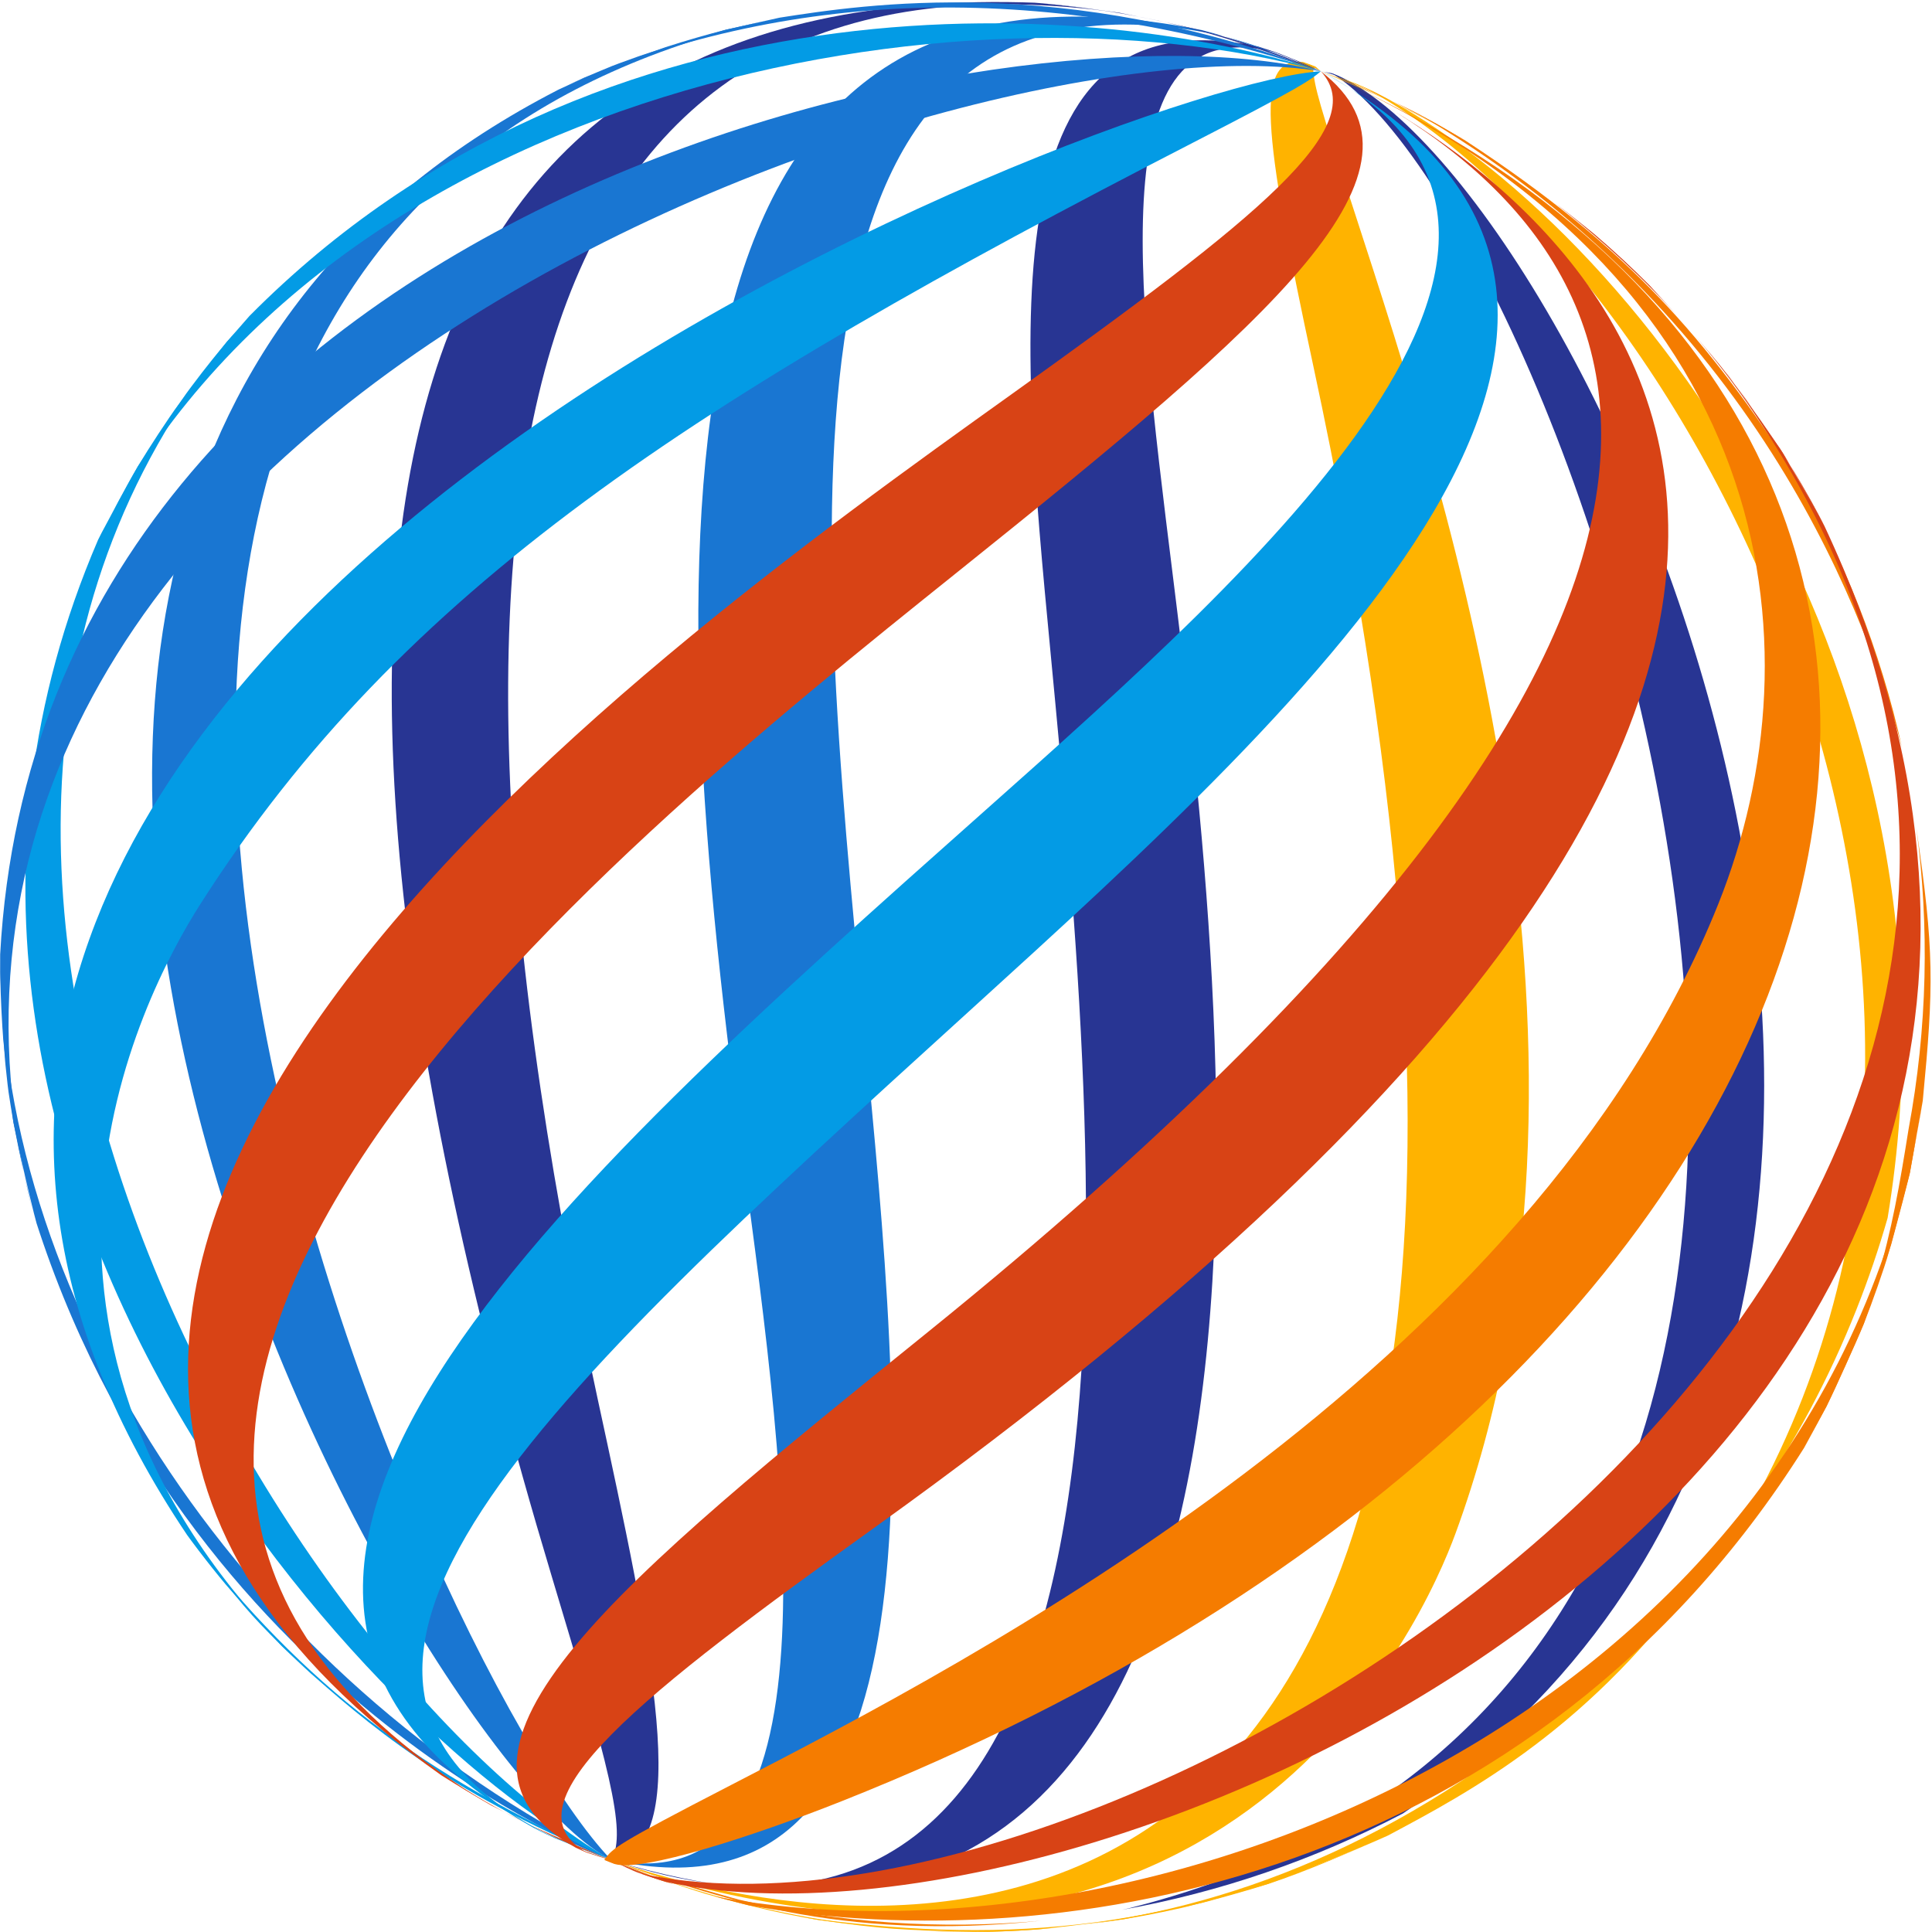
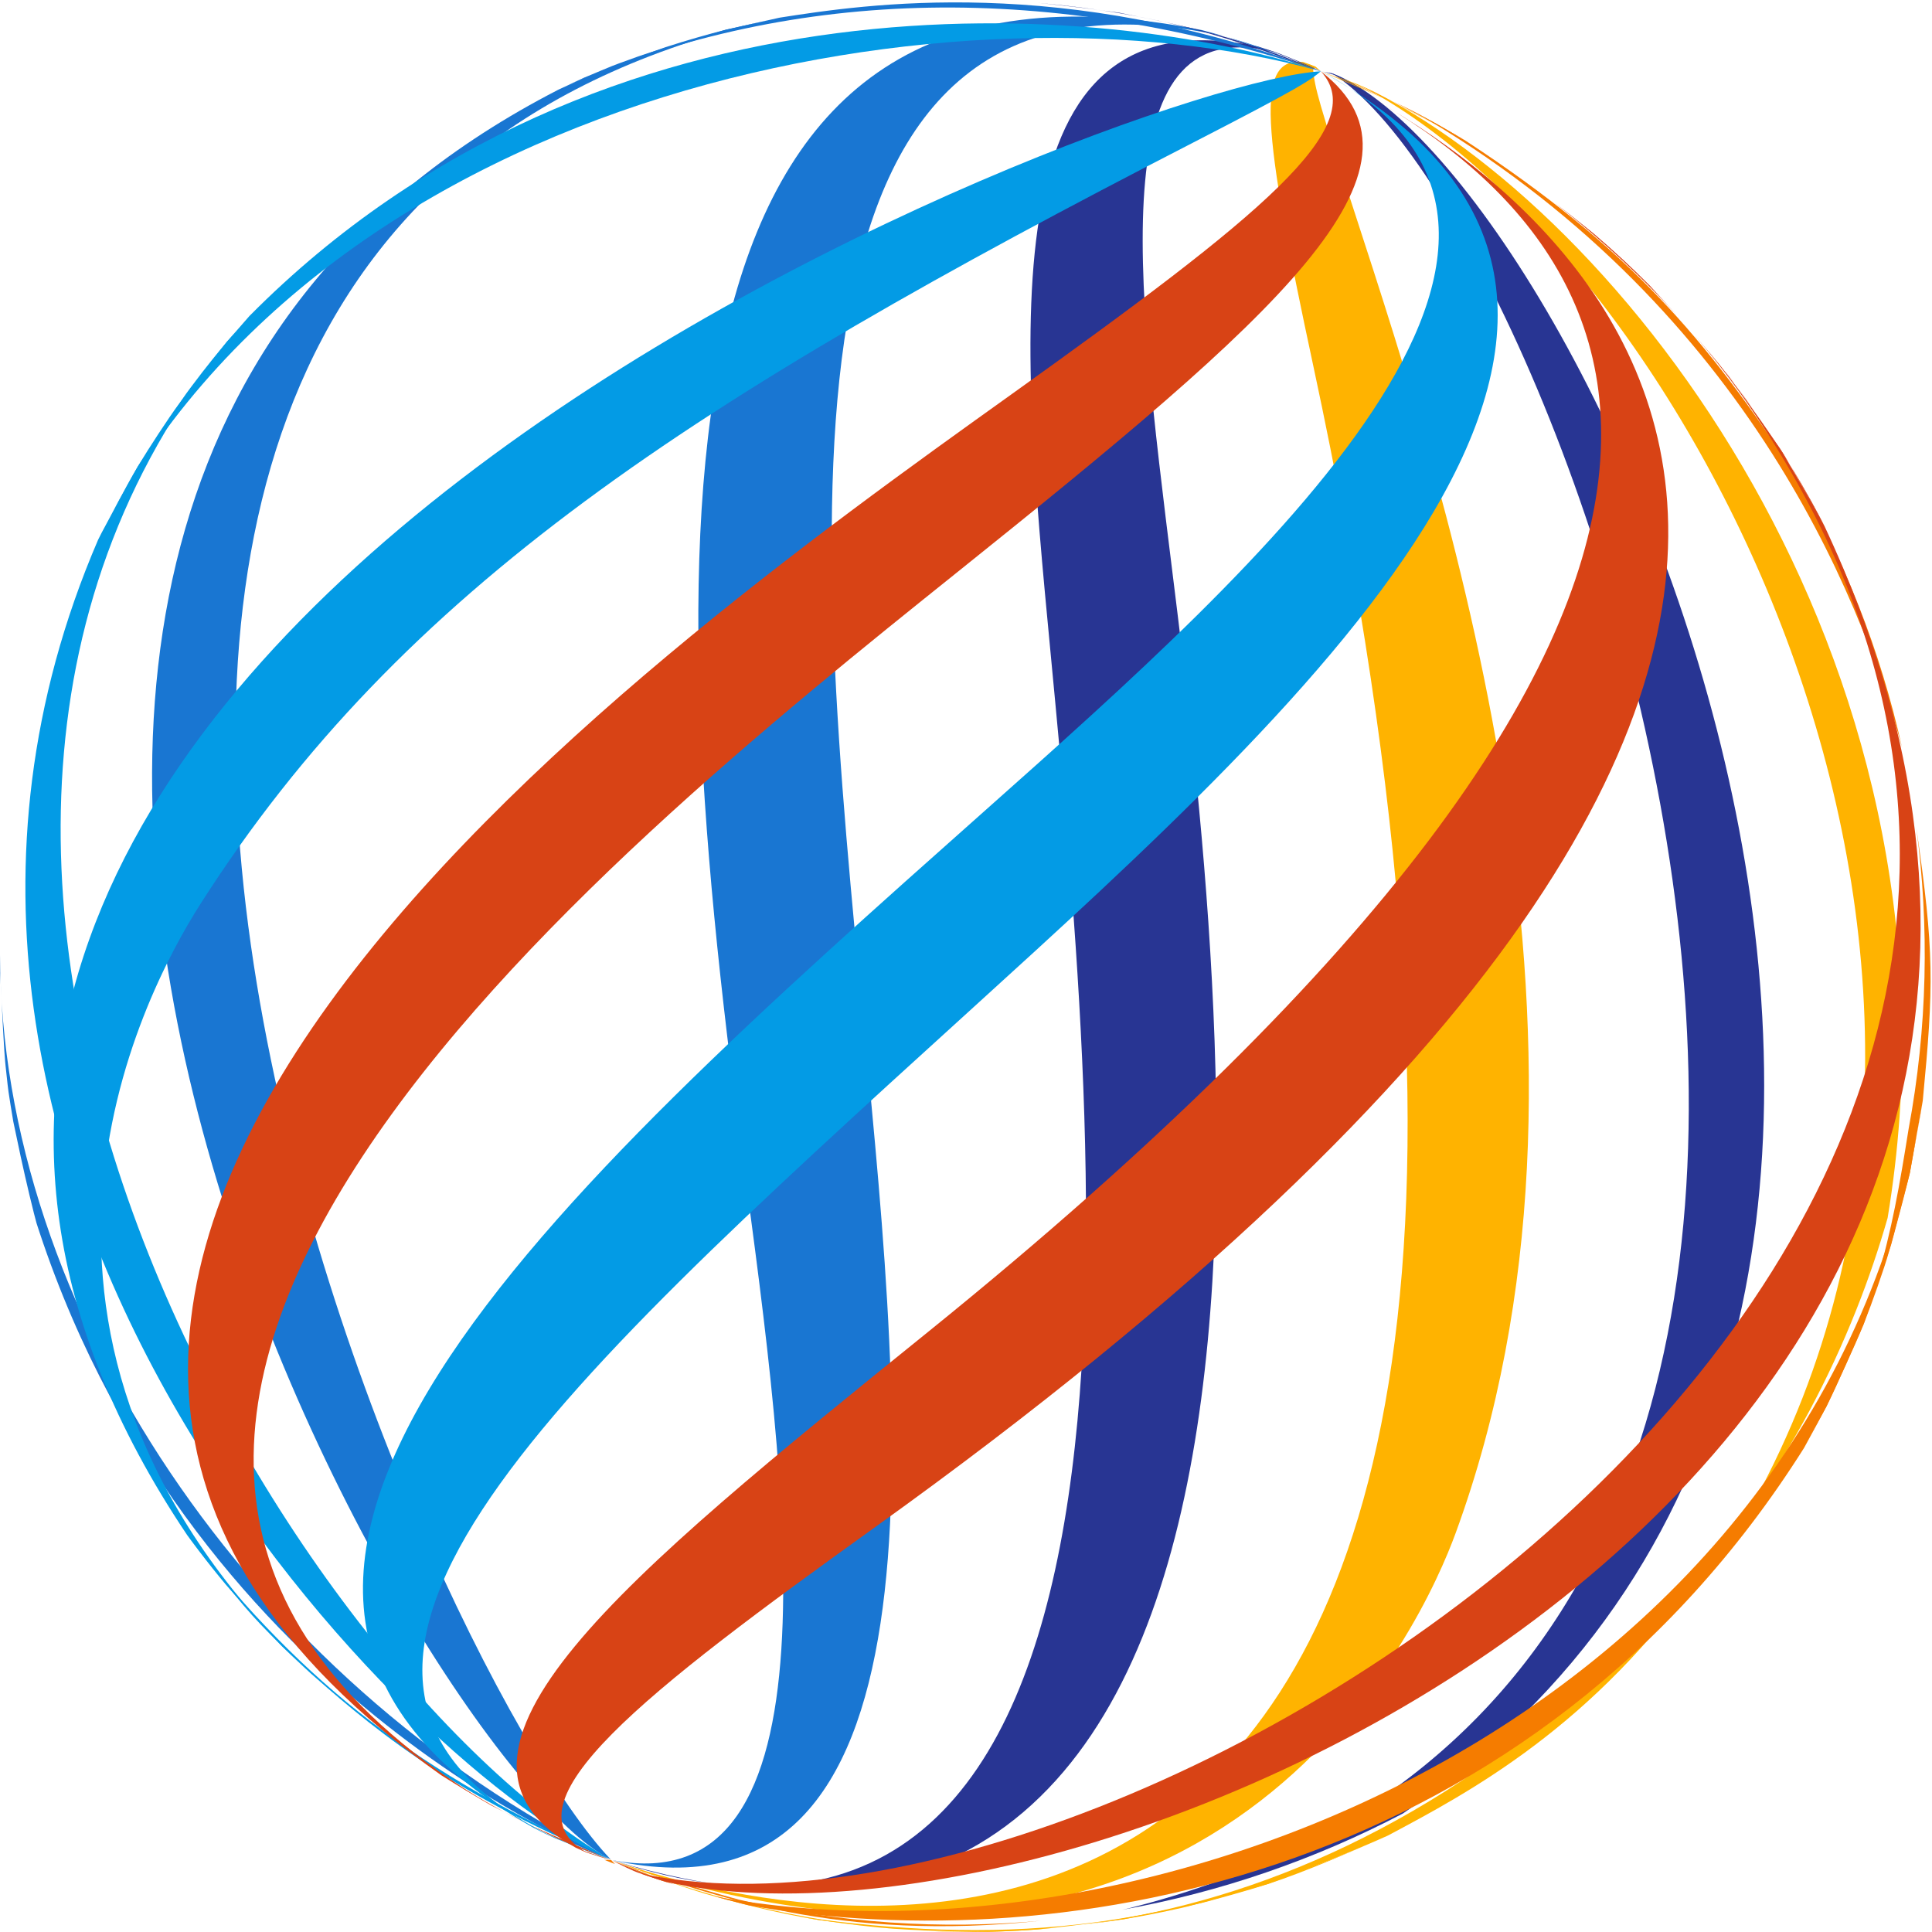
<svg xmlns="http://www.w3.org/2000/svg" xmlns:xlink="http://www.w3.org/1999/xlink" version="1.1" id="Layer_1" x="0px" y="0px" width="512px" height="512px" viewBox="0 0 512 512" enable-background="new 0 0 512 512" xml:space="preserve">
  <g>
    <g enable-background="new    ">
      <g enable-background="new    ">
        <defs>
          <path id="SVGID_1_" enable-background="new    " d="M18.101,160.944c2.21-5.915,5.531-13.687,8.551-19.231      c2.958-5.432,6.697-12.792,9.876-18.096c3.154-5.265,7.664-12.103,11.217-17.106c3.519-4.957,8.338-11.507,12.435-15.995      c4.037-4.423,9.254-10.478,13.464-14.735c4.219-4.266,9.951-9.878,14.611-13.654c9.174-7.432,21.671-17.089,31.685-23.336      c5.054-3.152,11.959-7.091,17.24-9.845c5.205-2.714,12.376-5.865,17.685-8.368c5.424-2.558,12.993-5.207,18.671-7.132      c5.543-1.879,13.093-3.883,18.707-5.538c5.893-1.738,14.009-3.039,20.029-4.263c6.849-1.393,16.137-2.518,23.116-2.882      c10.968-0.571,25.655-1.025,36.609-0.23c5.668,0.411,13.204,1.24,18.841,1.959c3.582,0.457,8.331,1.277,11.878,1.961      c6.473,1.249,15.337,2.96,31.114,8.012c7.25,2.322,29.313,9.387,55.906,25.648c12.057,7.373,21.379,14.639,23.125,16.02      c7.648,6.051,17.253,14.853,24.35,21.545c68.439,68.839,93.155,174.586,54.755,271.37      c-51.85,130.685-199.427,196.267-329.001,146.206c-0.071-0.072-0.569-0.299-1.112-0.509s-0.925-0.322-0.854-0.25      c0.071,0.072,0.569,0.299,1.112,0.509s0.925,0.322,0.854,0.25c129.574,50.061,277.151-15.522,329.001-146.206      c38.4-96.784,13.684-202.531-54.755-271.37c7.547,8.138,17.547,19.109,24.121,28.056c3.505,4.771,7.984,11.282,11.137,16.294      c3.124,4.965,7.06,11.736,9.772,16.939c2.938,5.637,9.532,18.376,15.661,36.136c5.021,14.547,7.171,24.084,9.988,38.18      c0.035,0.177,3.536,17.919,4.014,39.515c0.336,15.194-0.181,20.672-2.25,40.156c-1.299,12.228-3.496,20.389-8.805,40.104      c-1.875,6.962-5.225,16.014-8.087,22.63c-6.126,14.166-10.345,23.195-18.825,37.026c-9.708,15.834-19.201,27.161-23.915,32.686      c-7.951,9.319-17.857,19.179-28.323,28.045c-4.512,3.822-10.733,8.678-15.529,12.135c-4.828,3.48-11.533,7.735-16.528,10.97      c-0.141,0.092-14.708,9.393-35.141,17.866c-5.405,2.241-12.722,4.969-18.282,6.788c-5.745,1.88-13.53,3.988-19.373,5.533      c-5.628,1.487-13.265,2.947-19.012,3.87c-6.251,1.005-14.65,1.898-20.947,2.553c-8.447,0.878-19.814,1.003-28.299,0.673      c-9.553-0.372-22.289-1.487-31.724-3.034c-11.571-1.897-22.239-4.741-31.148-7.273c-8.996-2.557-18.847-5.938-21.213-6.927      c-0.947-0.396-1.913-0.745-2.866-1.126c-0.93-0.371-1.858-0.747-2.783-1.129c-2.866-1.184-4.958-2.097-5.949-2.536      c-12.591-5.574-21.315-10.518-23.689-11.901c-4.472-2.604-10.394-6.155-14.698-9.029c-4.781-3.194-10.997-7.693-15.566-11.186      c-7.709-5.893-17.267-14.673-24.23-21.437c-4.495-4.366-10.242-10.473-14.109-15.408c-3.658-4.668-8.684-10.78-12.148-15.594      c-3.413-4.741-7.551-11.35-10.758-16.233c-3.258-4.96-7.152-11.888-9.642-17.277c-2.461-5.326-5.947-12.337-8.202-17.753      c-2.279-5.475-5.048-12.891-6.902-18.524c-3.685-11.196-7.04-26.602-9.421-38.147c-1.206-5.849-2.007-13.798-2.519-19.749      c-1.762-20.496-1.187-39.571,1.81-60.031c1.642-11.209,5.389-25.89,8.339-36.826C12.807,174.644,15.902,166.831,18.101,160.944z      " />
        </defs>
        <clipPath id="SVGID_2_">
          <use xlink:href="#SVGID_1_" overflow="visible" />
        </clipPath>
        <g clip-path="url(#SVGID_2_)">
          <path fill="#283593" d="M297.351,506.118c25.979-4.638,51.11-13.29,74.455-25.541c188.53-127.666,52.028-426.506-16.127-460.027      l-2.66-1.114l-0.119-0.049c64.002,39.291,201.236,422.626-53.921,486.364C298.494,505.874,297.84,506.008,297.351,506.118" />
          <path fill="#FFB300" d="M464.701,398.22c10.774-15.674,19.968-32.778,27.266-51.172c3.189-8.038,5.943-16.138,8.272-24.273      c23.742-143.476-66.783-262.721-135.439-298.137c-0.774-0.361-1.806-0.844-2.583-1.2l-1.507-0.685      C445.277,67.263,545.068,252.05,464.701,398.22" />
          <path fill="#F57C00" d="M504.052,198.104c-5.704-25.634-15.366-50.195-28.594-72.753c-23.011-35.221-43.686-59.676-86.97-88.001      c-2.221-1.296-5.16-3.061-7.402-4.319c-1.895-1.039-4.421-2.424-6.33-3.437C461.171,79.646,492.856,156.655,504.052,198.104" />
          <path fill="#F57C00" d="M195.766,503.412c-9.937-2.701-23.082-6.721-32.793-10.15c0.003,0.006,0.002,0.01-0.003,0.012      c25.142,9.056,59.576,21.46,112.921,15.738C249.463,511.43,222.44,509.704,195.766,503.412" />
          <path fill="#FFB300" d="M391.832,468.901c-93.167,64.008-183.414,42.743-228.916,24.37c-0.018-0.003-0.039-0.008-0.063-0.014      c12.685,4.946,28.472,11.102,50.108,14.868l3.903,0.674c19.334,2.466,22.818,2.911,41.106,3.163      c24.721-1.048,25.686-1.089,39.865-3.355c25.033-5.096,25.511-5.193,38.385-9.403c9.556-3.548,22.208-8.549,31.509-12.723      c21.721-11.539,54.545-28.976,83.674-70.596C434.235,436.76,414.065,454.57,391.832,468.901" />
          <g>
            <path fill="#F57C00" d="M162.713,493.217c-0.035-0.011-0.072-0.023-0.112-0.036c15.224,6.464,15.819,6.717,26.661,9.348       c5.229,1.418,5.775,1.567,9.157,2.41c-4.475-1.143-10.528-2.368-14.917-3.809C177.162,499.049,168.966,495.548,162.713,493.217       " />
            <path fill="#F57C00" d="M505.793,299.232c-4.755,29.789-8.385,48.399-27.698,84.481l5.958-11.033       c2.999-6.538,7.173-15.182,9.865-21.852c9.218-26.288,9.218-26.288,12.182-39.82l3.454-19.323       c2.929-30.568,3.083-39.437-1.739-72.475C511.343,245.373,510.8,272.358,505.793,299.232" />
          </g>
          <g>
            <path fill="#D84315" d="M162.394,493.109c-0.048-0.017-0.097-0.035-0.149-0.055c2.208,1.115,5.148,2.654,7.491,3.445       c3.708,1.256,4.011,1.359,6.662,2.205C172.121,497.229,166.555,494.885,162.394,493.109" />
            <path fill="#D84315" d="M462.801,105.892c13.496,19.928,14.023,20.706,20.593,33.286c-3.319-5.885-7.604-13.818-11.177-19.551       c-15.942-23.277-16.246-23.722-35.005-43.949C446.577,85.097,455.123,95.208,462.801,105.892" />
          </g>
          <path fill="#F57C00" d="M161.993,492.957c-0.054-0.021-0.107-0.043-0.159-0.064l-1.677-0.016      c0.444,0.179,1.035,0.418,1.48,0.596l1.35,0.535L161.993,492.957" />
          <path fill="#D84315" d="M161.601,492.795c-0.047-0.02-0.093-0.04-0.137-0.06c-2.657-0.902-6.268-1.932-8.841-3.052l0.285,0.126      c0.842,0.368,1.966,0.856,2.81,1.219C157.482,491.559,159.796,492.425,161.601,492.795" />
          <path fill="#039BE5" d="M161.277,492.649c-0.036-0.017-0.069-0.033-0.099-0.049c-5.877-2.28-13.716-5.339-19.423-8.018      c0.982,0.481,2.29,1.127,3.275,1.601l1.71,0.814C151.077,488.755,156.837,491.175,161.277,492.649" />
          <path fill="#D84315" d="M161.061,492.537c-0.019-0.012-0.035-0.022-0.046-0.031c-24.01-10.081-24.469-10.274-44.087-22.053      c3.945,2.453,9.24,5.669,13.258,8.002C149.152,488.109,149.515,488.293,161.061,492.537" />
          <path fill="#039BE5" d="M160.992,492.478c0.002-0.003,0.009-0.005,0.019-0.005c-50.532-22.91-79.67-45.301-111.347-85.564      c15.577,19.721,15.875,20.098,25.057,29.347l5.263,5.14C97.543,456.874,117.444,474.417,160.992,492.478" />
          <path fill="#1976D2" d="M161.088,492.485c0.022,0.005,0.048,0.012,0.077,0.02C66.348,445.221,0.092,346.71,0.042,252.945      l0.003,4.773c1.299,26.453,1.299,26.453,3.493,39.6c1.44,6.959,3.221,16.274,4.979,23.159      C48.21,449.285,159.977,492.111,161.088,492.485" />
          <path fill="#039BE5" d="M161.323,492.553c0.038,0.012,0.079,0.026,0.122,0.041C74.963,441.644-56.902,223.396,66.106,83.74      l-6.009,6.873c-16.235,20.894-16.545,21.293-23.569,33.004c-3.177,5.821-7.611,13.481-10.533,19.435      C-48.011,314.915,111.567,471.963,161.323,492.553" />
          <path fill="#1976D2" d="M161.666,492.673c0.05,0.019,0.103,0.038,0.157,0.059C111.016,439.686-56.546,62.212,206.584,4.684      l-14.34,3.222c-25.053,7.418-25.053,7.418-37.378,12.67l-4.389,1.924C-76.511,136.046,109.144,466.106,161.666,492.673" />
-           <path fill="#283593" d="M162.075,492.832c0.053,0.021,0.104,0.042,0.155,0.063c21.96-2.883,10.548-55.64-3.9-122.432      c-57.192-264.401-10.618-387.9,138.43-367.065c-6.56-0.926-15.328-2.019-21.921-2.663      c-170.454-6.277-213.762,133.92-128.72,416.697C161.208,467.608,166.216,485.341,162.075,492.832" />
          <path fill="#1976D2" d="M162.454,492.991c0.045,0.02,0.088,0.039,0.129,0.058c89.696,19.291,76.814-113.405,66.464-220.028      c-13.215-136.13-28.194-290.424,95.397-263.416c-1.773-0.498-4.141-1.149-5.92-1.626      C171.996-21.359,173.414,134.041,196.775,306.344C208.751,394.678,223.656,504.614,162.454,492.991" />
          <path fill="#283593" d="M162.755,493.131c0.032,0.016,0.062,0.031,0.087,0.045c197.584,59.057,161.515-231.517,147.936-340.906      C300.732,71.333,292.055,1.434,338.592,14.036c-1.559-0.521-3.641-1.206-5.205-1.714      C261.7-2.613,270.199,86.705,278.418,173.082C291.561,311.209,313.559,542.391,162.755,493.131" />
          <path fill="#FFB300" d="M162.938,493.232c0.013,0.009,0.022,0.016,0.029,0.022c3.241,1.252,6.494,2.432,9.756,3.541      c154.563,45.423,204.556-67.361,213.008-90.431c46.209-126.128-1.188-271.62-26.651-349.784      c-9.756-29.947-10.62-33.222-11.091-38.172c0.205-0.215,0.478-0.502,0.682-0.717l-1.059-0.412l-2.171-0.821      c-13.003-1.596-10.88,17.728,2.619,80.611C449.66,570.377,211.677,510.117,162.938,493.232" />
        </g>
      </g>
      <g enable-background="new    ">
        <defs>
          <path id="SVGID_3_" enable-background="new    " d="M74.722,436.255c-7.13-7.4-15.212-15.786-25.879-30.477      c-6.858-9.445-15.011-22.786-20.339-33.176c-6.134-11.962-11.166-23.951-15.383-36.651c-1.886-5.68-4.104-13.356-5.547-19.165      c-1.424-5.732-2.813-13.491-4.003-19.276c-3.041-14.785-4.498-45.151-2.94-59.793c0.644-6.055,1.297-14.156,2.199-20.178      c0.907-6.054,2.468-14.073,3.826-20.041c2.55-11.206,6.788-26.051,11.446-36.553c5.051-11.39,11.991-26.546,18.375-37.242      c9.972-16.708,19.838-28.55,23.552-33.008c4.592-5.511,14.336-16.527,28.004-28.376c13.487-11.692,24.487-18.762,31.766-23.44      c2.551-1.64,16.222-10.224,34.828-18.199c15.891-6.811,28.811-10.483,37.147-12.652c12.163-3.165,25.123-5.457,38.521-6.814      c5.812-0.589,13.597-1.028,19.437-1.169c5.495-0.132,12.826,0.061,18.319,0.259c4.841,0.175,11.276,0.816,16.093,1.33      c3.619,0.386,8.413,1.152,12.016,1.667c5.472,0.782,12.697,2.307,18.07,3.606c10.607,2.564,20.006,5.65,23.555,6.858      c5.194,1.768,11.658,3.968,22.676,8.877c20.762,9.251,36.522,20.083,36.679,20.191c7.971,5.508,18.248,13.363,25.743,19.507      c4.541,3.722,10.161,9.201,14.329,13.339c-23.972-24.112-53.308-43.696-87.175-56.781      c33.867,13.085,63.203,32.669,87.175,56.781c0,0,0,0,0,0c7.843,8.509,18.197,20.009,25.06,29.331      c6.617,8.989,14.585,21.64,19.749,31.54c3.361,6.443,9.738,18.822,15.799,36.313c7.078,20.426,9.924,37.539,10.042,38.258      c1.817,11.092,3.656,22.59,4.041,39.554c0.316,13.937-0.435,27.454-2.233,40.175c-1,7.075-3.189,21.844-8.789,40.113      c-1.851,6.038-4.634,13.996-6.961,19.866c-2.316,5.842-5.937,13.406-8.505,19.14c-2.896,6.464-7.512,14.755-11.42,20.659      c-11.129,16.811-15.735,23.769-23.894,32.686c-4.061,4.439-9.409,10.427-13.681,14.662c-4.221,4.184-10.076,9.534-14.607,13.377      c-16.635,14.111-31.838,23.002-31.989,23.09c-11.48,6.675-19.901,11.547-34.99,17.838c-17.291,7.208-31.13,10.743-37.248,12.277      c-5.646,1.416-13.259,2.97-19,3.927c-5.822,0.97-13.638,1.951-19.514,2.493c-12.001,1.107-24.486,1.293-37.106,0.555      c-15.643-0.916-29.197-3.04-41.944-6.199c-9.924-2.459-18.986-5.05-26.933-7.701c-3.81-1.271-10.903-3.638-21.923-8.598      c-21.167-9.528-36.024-19.726-36.646-20.156c-7.93-5.475-18.147-13.295-25.601-19.405      C84.418,445.784,78.76,440.446,74.722,436.255z" />
        </defs>
        <clipPath id="SVGID_4_">
          <use xlink:href="#SVGID_3_" overflow="visible" />
        </clipPath>
        <g clip-path="url(#SVGID_4_)">
          <path fill="#283593" d="M352.902,19.388l0.119,0.049c0.799,0.332,1.863,0.777,2.66,1.114c-1.693-0.497-3.898-1.399-5.643-1.654      L352.902,19.388" />
          <path fill="#FFB300" d="M360.711,22.754l1.507,0.685c0.775,0.359,1.809,0.837,2.583,1.2c-4.402-1.792-10.241-4.285-14.764-5.742      c0,0,0,0,0,0C353.25,20.024,357.603,21.362,360.711,22.754" />
          <path fill="#F57C00" d="M374.756,29.595c1.904,1.023,4.441,2.388,6.33,3.437c2.221,1.296,5.203,2.987,7.402,4.319      c-19.69-10.944-21.748-12.088-38.452-18.454C357.555,21.857,367.562,25.913,374.756,29.595" />
          <path fill="#FFB300" d="M388.68,37.73c-12.111-7.245-25.01-13.566-38.643-18.833C372.416,28.412,373.756,28.981,388.68,37.73" />
          <path fill="#FFB300" d="M336.22,499.204c-24.571,7.056-25.04,7.191-38.385,9.403c-24.566,3.101-25.525,3.222-39.865,3.355      c-19.544-0.527-23.066-0.622-41.106-3.163l-3.903-0.674c49.052,6.618,94.143,5.47,154.768-21.643      C358.387,490.564,345.918,496.068,336.22,499.204" />
          <path fill="#F57C00" d="M506.101,311.007c-6.865,26.241-6.997,26.742-12.182,39.82c-2.921,6.573-6.642,15.423-9.865,21.852      l-5.958,11.033c-71.437,113.207-195.307,136.057-279.677,121.227c-5.42-1.383-5.745-1.465-9.157-2.41      c116.188,21.867,294.245-47.767,320.293-210.846L506.101,311.007" />
          <path fill="#D84315" d="M437.212,75.677c15.365,16.671,19.494,21.152,35.005,43.949c3.387,5.846,8.048,13.563,11.177,19.551      c115.044,245.383-188.273,385.594-306.997,359.526c-4.371-1.418-4.371-1.418-6.662-2.205      c130.052,28.262,439.308-166.908,297.175-383.948c-21.536-32.886-46.558-52.344-60.001-62.797      C417.787,57.635,427.904,66.315,437.212,75.677" />
-           <path fill="#F57C00" d="M162.986,494.008l-1.35-0.535l-1.48-0.596c2.151-3.031,2.8-3.945,33.567-19.824      c63.414-32.728,211.919-109.371,261.654-233.52c27.306-68.163,16.103-166.846-105.34-220.637      c222.669,98.392,153.826,346.896-127.005,458.447C199.184,486.817,170.221,496.072,162.986,494.008" />
          <path fill="#D84315" d="M155.718,491.028l-2.81-1.219l-0.285-0.126c-44.965-24.957,13.074-71.862,93.403-136.78      c246.326-199.07,192.522-291.512,104.01-334.006c58.9,28.362,224.481,139.984-117.741,385.539      C170.832,448.539,132.295,478.393,155.718,491.028" />
          <path fill="#039BE5" d="M146.74,486.998l-1.71-0.814c-0.983-0.479-2.295-1.115-3.275-1.601      c-112.7-63.632,5.347-168.529,119.508-269.973c72.304-64.25,171.328-152.243,88.774-195.713c0,0,0,0,0,0      c112.67,61.981-1.621,165.85-93.455,249.311C143.872,370.639,62.438,444.647,146.74,486.998" />
          <path fill="#D84315" d="M130.186,478.456c-4.01-2.346-9.321-5.536-13.258-8.002      c-181.346-128.136,51.518-294.708,150.955-365.838c66.005-47.215,95.627-71.063,82.154-85.719c0,0,0,0,0,0      C383.7,44.83,337.692,84.293,253.475,151.81C160.658,226.223-32.48,381.064,130.186,478.456" />
          <path fill="#039BE5" d="M79.985,441.395l-5.263-5.14c-17.35-18.817-17.35-18.817-25.057-29.347      C-106.04,175.141,298.645,21.557,350.037,18.897c0,0,0,0,0,0c-2.832,2.351-4.702,3.903-33.954,18.949      C183.645,105.965,106.621,155.852,53.173,239.471C36.937,264.872-9.112,354.503,79.985,441.395" />
-           <path fill="#1976D2" d="M8.518,320.477c-1.548-6.936-3.752-16.159-4.979-23.159c-3.355-26.253-3.355-26.253-3.493-39.6      l-0.003-4.773C10.989,50.944,269.819-1.449,350.037,18.897C259.213,4.001-44.912,106.253,8.518,320.477" />
          <path fill="#039BE5" d="M25.995,143.051c3.143-5.84,7.14-13.738,10.533-19.435c14.842-22.647,14.842-22.647,23.569-33.004      l6.009-6.873c93.67-94.496,226.684-83.735,283.931-64.843c0,0,0,0,0,0C256.418-7.272,87.155,21.883,25.995,143.051" />
          <path fill="#1976D2" d="M150.476,22.501l4.389-1.924c23.947-9.172,24.405-9.347,37.378-12.67l14.34-3.222      c22.513-3.503,75.235-11.707,143.453,14.212c0,0,0,0,0,0C278.501-4.792,211.359-3.58,150.476,22.501" />
          <path fill="#283593" d="M274.838,0.736c6.59,0.672,15.366,1.708,21.921,2.663c20.352,4.112,30.568,6.176,53.277,15.499      c0,0,0,0,0,0C326.885,10.424,308.599,3.732,274.838,0.736" />
          <path fill="#1976D2" d="M318.524,7.979c1.779,0.478,4.147,1.127,5.92,1.626c7.788,2.461,18.045,6.169,25.593,9.292c0,0,0,0,0,0      C329.757,10.874,329.37,10.72,318.524,7.979" />
          <path fill="#283593" d="M333.387,12.322c1.563,0.508,3.646,1.193,5.205,1.714c3.474,1.357,8.117,3.175,11.445,4.861c0,0,0,0,0,0      C345.109,16.761,338.493,13.986,333.387,12.322" />
          <path fill="#FFB300" d="M345.441,16.458c0.652,0.246,1.521,0.571,2.171,0.821l1.059,0.412l1.366,1.207      C348.666,18.151,346.911,16.981,345.441,16.458" />
        </g>
      </g>
    </g>
  </g>
</svg>